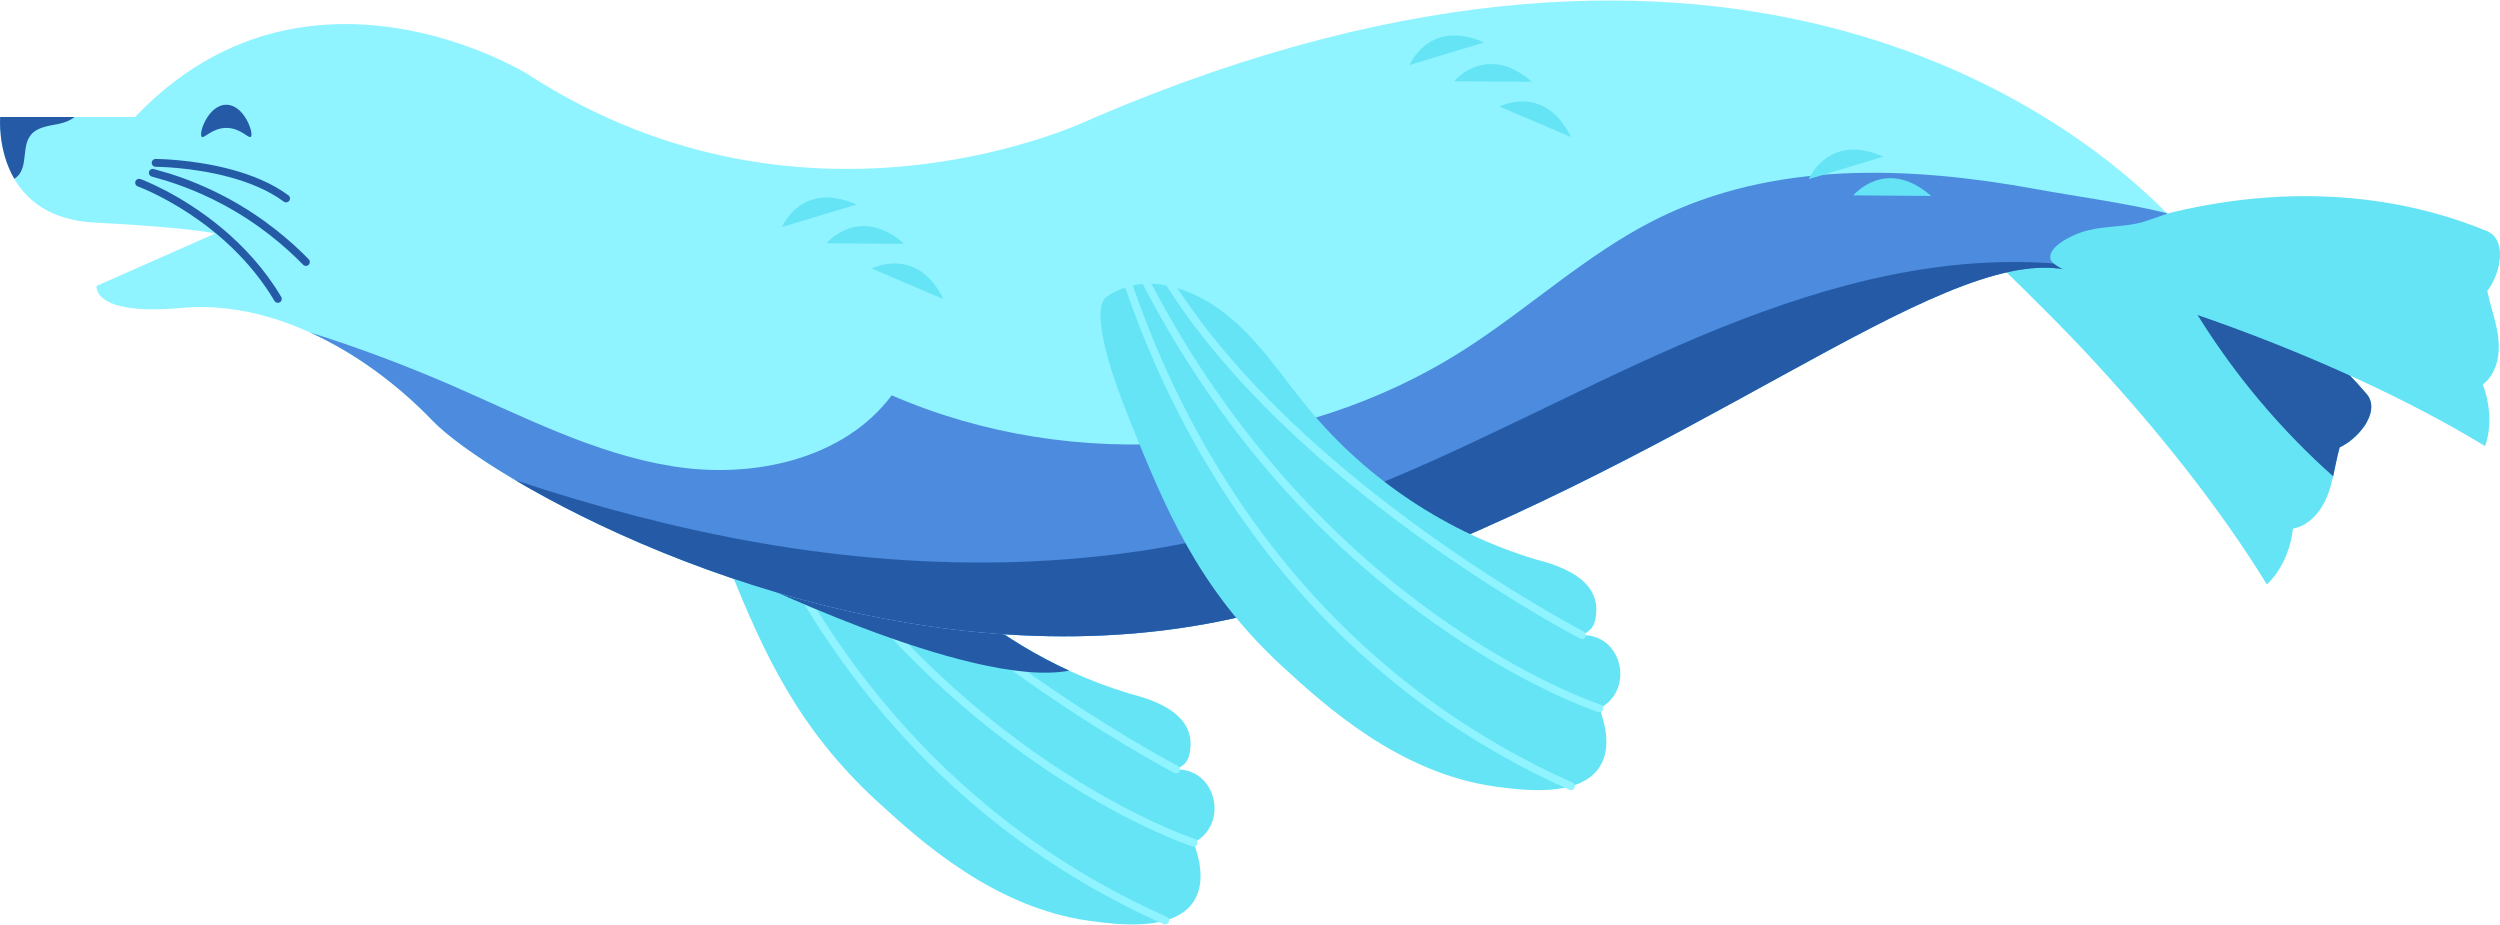
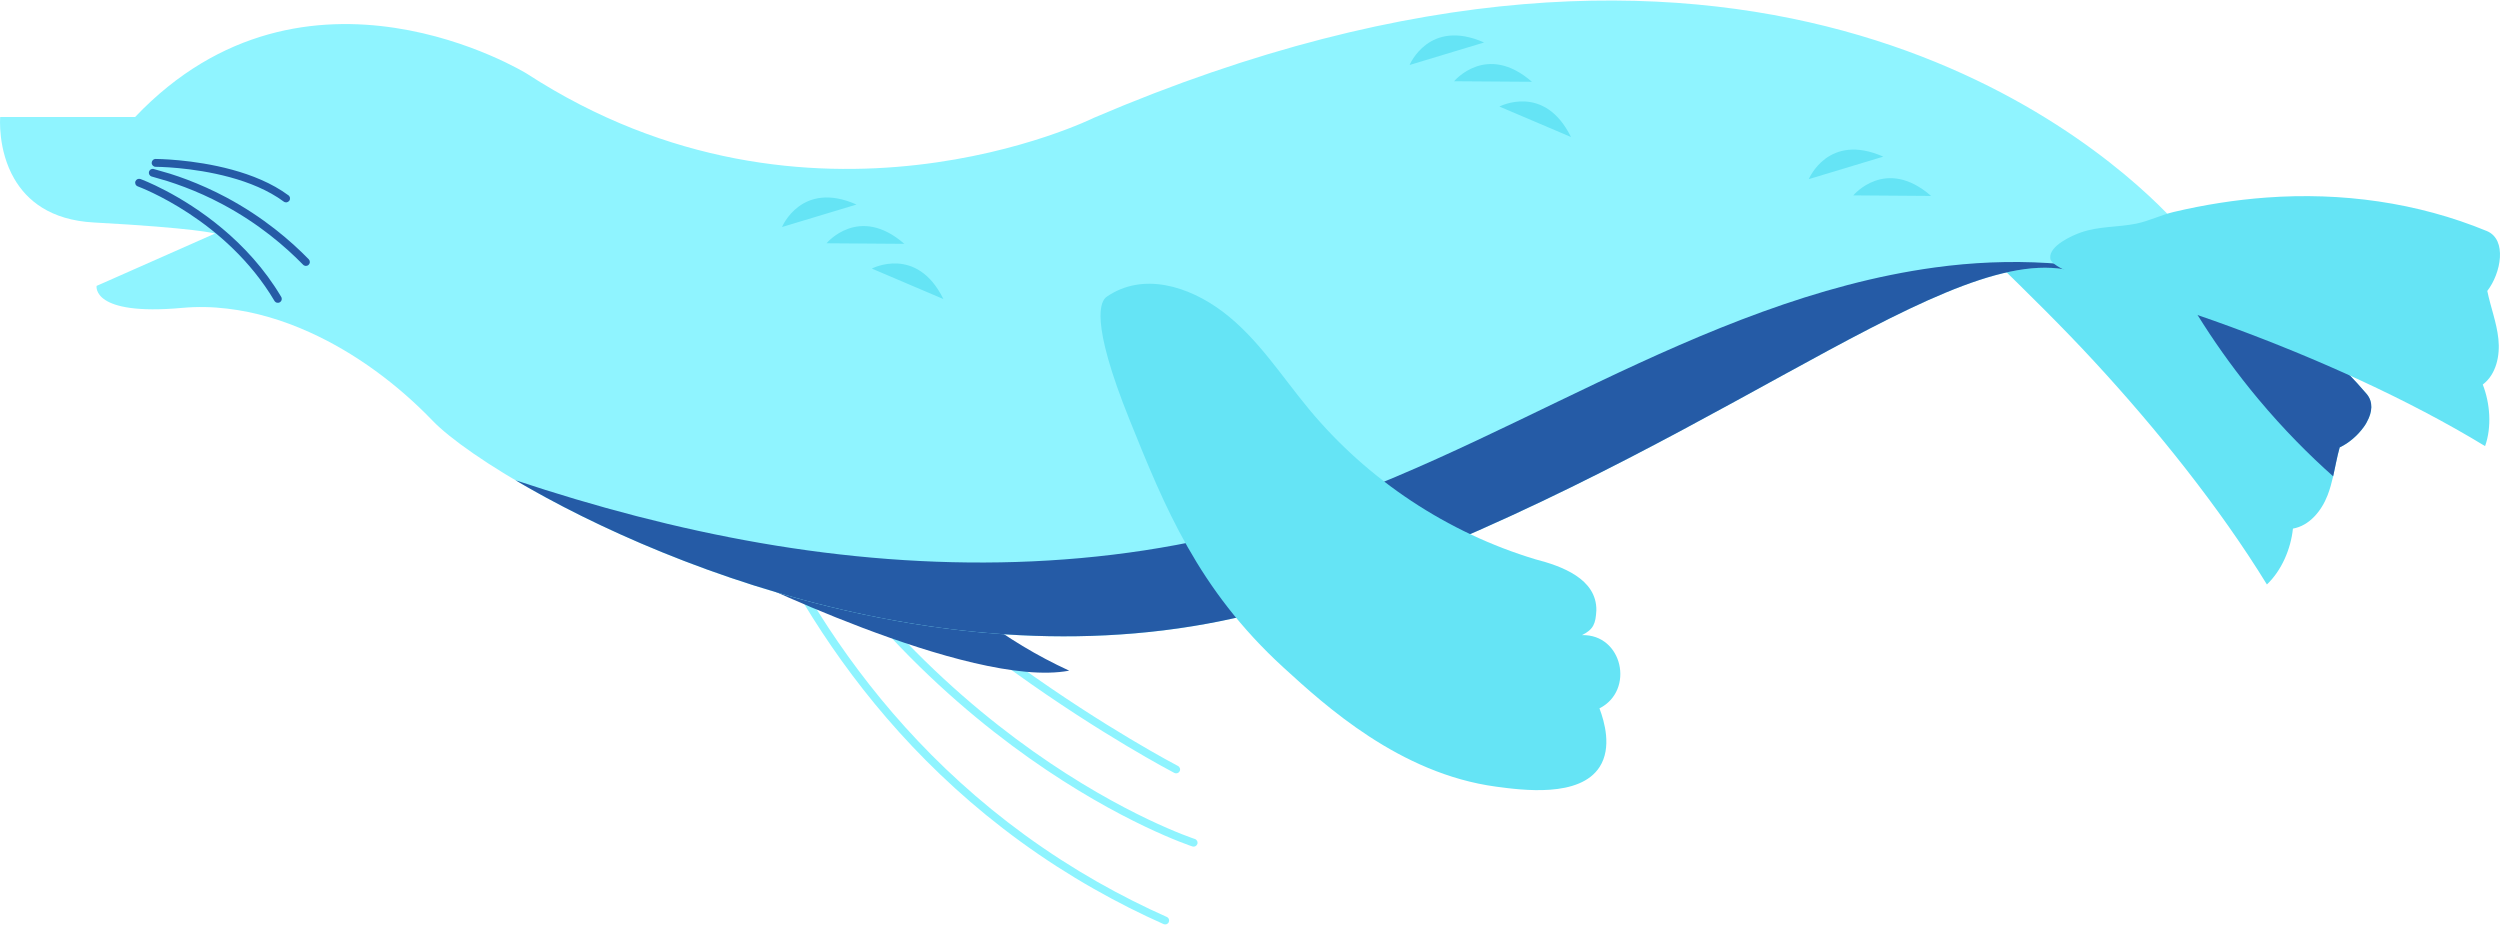
<svg xmlns="http://www.w3.org/2000/svg" xml:space="preserve" width="16.933mm" height="6.265mm" version="1.1" style="shape-rendering:geometricPrecision; text-rendering:geometricPrecision; image-rendering:optimizeQuality; fill-rule:evenodd; clip-rule:evenodd" viewBox="0 0 1693.32 626.52">
  <defs>
    <style type="text/css"> .fil3 {fill:#265BA6;fill-rule:nonzero} .fil2 {fill:#255BA6;fill-rule:nonzero} .fil5 {fill:#4C8BDE;fill-rule:nonzero} .fil0 {fill:#65E4F5;fill-rule:nonzero} .fil4 {fill:#8FF4FF;fill-rule:nonzero} .fil1 {fill:#8FF4FF;fill-rule:nonzero} </style>
  </defs>
  <g id="Слой_x0020_1">
-     <path class="fil0" d="M490.35 375.68c1.47,3.66 2.95,7.26 4.37,10.92l0.05 0c22.16,54.58 45.3,106.59 99.5,156.31 0.05,0.05 0.21,0.22 0.49,0.44 28.1,25.7 78.42,71.66 143.7,80.44 17.63,2.41 56.76,7.7 70.19,-13.42 8.29,-12.99 3.27,-30.51 -0.17,-39.57 24.07,-12.23 15.67,-50.38 -11.84,-49.61 7.91,-3.93 9.28,-7.86 9.77,-16.7 0.38,-21.56 -23.74,-30.13 -41.26,-34.66 -14.03,-4.2 -27.78,-9.44 -41.04,-15.55l0 -0.06c-43.12,-19.81 -81.87,-49.34 -112.22,-85.85 -18.82,-22.7 -34.87,-48.36 -58.39,-66.15 -23.53,-17.74 -54.42,-26.96 -78.76,-10.26 -3.98,2.78 -11.95,15.45 15.61,83.72z" />
    <path class="fil1" d="M499.68 284.39c-0.32,-0.65 -0.36,-1.37 -0.17,-1.99 0.19,-0.62 0.66,-1.24 1.34,-1.58 0.62,-0.31 1.37,-0.36 1.99,-0.17 0.62,0.19 1.2,0.64 1.54,1.25 116.79,224.43 303.14,285.79 304.94,286.38 0.66,0.21 1.21,0.73 1.51,1.29 0.26,0.47 0.36,1.04 0.29,1.59l-0.1 0.46c-0.25,0.69 -0.73,1.23 -1.29,1.52 -0.49,0.27 -1.05,0.37 -1.62,0.29l-0.47 -0.1c-1.82,-0.6 -190.17,-62.62 -307.96,-288.94zm290.64 336.71c0.67,0.31 1.15,0.84 1.39,1.48l0.04 0.11c0.18,0.58 0.16,1.28 -0.1,1.89 -0.3,0.69 -0.87,1.17 -1.45,1.4 -0.66,0.25 -1.37,0.24 -2.01,-0.02 -7.71,-3.43 -15.54,-7.14 -23.43,-11.11 -7.86,-3.96 -15.94,-8.28 -24.15,-12.96 -8.25,-4.68 -16.51,-9.69 -24.72,-14.97 -8.23,-5.3 -16.61,-11.03 -25.05,-17.18 -31.48,-22.94 -58.51,-47.98 -81.66,-73.63 -23.17,-25.66 -42.54,-52.03 -58.67,-77.59 -16.11,-25.53 -29.05,-50.35 -39.38,-72.94 -10.34,-22.62 -18.08,-43.01 -23.82,-59.73 -0.23,-0.7 -0.16,-1.43 0.15,-2.05 0.31,-0.62 0.87,-1.11 1.5,-1.32 0.7,-0.24 1.48,-0.17 2.1,0.16 0.55,0.3 1.05,0.82 1.27,1.48 5.73,16.66 13.41,36.92 23.63,59.26 10.22,22.37 23.05,46.97 39.04,72.32 15.97,25.32 35.16,51.42 58.11,76.85 22.97,25.43 49.72,50.22 80.85,72.9 8.22,5.99 16.52,11.67 24.8,17 8.31,5.35 16.49,10.3 24.46,14.84 8,4.55 16.01,8.83 23.93,12.82 7.88,3.97 15.63,7.63 23.17,10.99zm7.54 -102.28c0.66,0.34 1.14,0.96 1.33,1.58 0.2,0.64 0.14,1.42 -0.22,2.07 -0.34,0.61 -0.92,1.06 -1.54,1.25 -0.62,0.19 -1.36,0.14 -1.98,-0.17 -2.46,-1.28 -192.48,-100.68 -280.17,-238.94 -0.42,-0.68 -0.49,-1.37 -0.34,-2.02 0.16,-0.64 0.55,-1.24 1.13,-1.62 0.61,-0.4 1.33,-0.52 1.99,-0.38 0.67,0.13 1.3,0.54 1.69,1.13 86.95,137.12 275.68,235.84 278.11,237.1z" />
    <path class="fil2" d="M490.35 375.68c1.47,3.66 2.95,7.26 4.37,10.92l0.05 0c0,0 161.88,80.39 229.34,67.68l0 -0.06c-43.12,-19.81 -81.87,-49.34 -112.22,-85.85 -18.82,-22.7 -34.87,-48.36 -58.39,-66.15 -23.53,-17.74 -54.42,-26.96 -78.76,-10.26 -3.98,2.78 -11.95,15.45 15.61,83.72z" />
    <path class="fil0" d="M1350.49 175.98c23.2,22.71 46.45,45.41 68.44,69.32 41.7,45.19 84.32,98.18 116.52,150.58 9.99,-9.44 16.21,-24.13 17.63,-37.83 11.19,-1.96 19.38,-12 23.47,-22.59 1.64,-4.26 2.78,-8.51 3.77,-12.83 0.65,-3.16 1.36,-6.44 2.07,-9.77 0.71,-3.27 1.42,-6.54 2.35,-9.82 6.06,-2.84 12.17,-8.02 16.32,-13.86 0.6,-0.77 1.09,-1.59 1.58,-2.4 0.22,-0.39 0.44,-0.77 0.6,-1.15 3.6,-6.49 4.31,-13.43 -0.27,-18.83 -33.13,-38.86 -75.7,-68.5 -122.53,-88.31 -4.86,-2.07 -9.77,-3.98 -14.68,-5.84 -5.68,-2.18 -11.41,-4.14 -17.19,-6 -9.39,-3.06 -18.89,-5.79 -28.44,-8.13 -8.62,-2.13 -17.74,-2.18 -26.14,-4.53 -2.78,-0.77 -5.51,-1.69 -8.13,-2.73 -9.23,-3.44 -17.85,-7.7 -28.11,-9.11 -6.06,-0.82 -23.03,-1.75 -26.25,5.89 -0.11,0.27 -0.17,0.6 -0.28,0.87 -1.41,5.52 15.5,23.36 19.27,27.07z" />
    <path class="fil3" d="M1465.76 172.65c14.73,29.48 35.26,63.42 63.85,97.64 17.14,20.52 34.44,37.88 50.71,52.34 0.65,-3.16 1.36,-6.44 2.07,-9.77 0.71,-3.27 1.42,-6.54 2.35,-9.82 6.06,-2.84 12.17,-8.02 16.32,-13.86 0.6,-0.77 1.09,-1.59 1.58,-2.4 0.22,-0.39 0.44,-0.77 0.6,-1.15 3.6,-6.49 4.31,-13.43 -0.27,-18.83 -33.13,-38.86 -75.7,-68.5 -122.53,-88.31 -4.86,-2.07 -9.77,-3.98 -14.68,-5.84z" />
    <path class="fil4" d="M9.68 121.12c8.51,14.66 24.35,27.96 53.87,29.58 69.04,3.73 82.09,7.46 82.09,7.46l-75.25 33.3 -4.98 2.18c0,0 -3.72,20.5 57.86,14.91 10.19,-0.93 20.5,-0.75 30.69,0.5 18.96,2.23 37.72,7.82 55.8,16.03 30.95,13.98 59.72,35.42 83.33,59.96 44.81,46.67 331.83,209.04 593.37,119.5 261.48,-89.61 423.85,-237.07 511.6,-222.15 87.68,14.97 97.06,9.32 97.06,9.32l-14.98 -33.55c0,0 -4.16,-5.22 -12.49,-13.74 -54.43,-55.74 -288.08,-252.35 -726.59,-64.69 0,0 -191.7,95.2 -384.21,-29.82 0,0 -149.57,-92.47 -265.34,29.33l-91.4 0c0,0 -1.87,22.24 9.57,41.88z" />
-     <path class="fil5" d="M209.78 225.1c30.91,13.98 59.69,35.39 83.31,59.93 9.21,9.59 28.64,24.1 56.02,40.25 105.72,62.53 329.56,150.37 537.34,79.26 261.49,-89.62 423.86,-237.05 511.6,-222.15 29.36,5.01 49.9,7.71 64.31,9.06 28.59,2.75 32.73,0.24 32.73,0.24l-14.94 -33.55c0,0 -4.15,-5.21 -12.49,-13.74 -29.16,-7.14 -61.22,-11.28 -88.75,-16.34 -85.67,-15.62 -177.6,-19.38 -257.49,20.63 -46.86,23.53 -85.71,60.12 -129.83,88.27 -113.72,72.61 -263.89,84.56 -387.6,30.81 -32.59,43.48 -93.77,56.6 -147.52,48.21 -53.7,-8.39 -102.78,-34.28 -152.68,-55.88 -30.71,-13.21 -62.09,-24.97 -94.01,-35z" />
    <path class="fil2" d="M349.11 325.28c105.72,62.53 329.56,150.37 537.34,79.26 261.49,-89.62 423.86,-237.05 511.6,-222.15 29.36,5.01 49.9,7.71 64.31,9.06 -48.5,-14.8 -101.39,-17.21 -151.91,-10.27 -79.88,10.95 -155.23,43.15 -228.08,77.81 -72.84,34.62 -144.87,72.17 -222.24,94.98 -111.51,32.83 -230.88,33.7 -345.37,13.78 -56.26,-9.78 -111.46,-24.44 -165.65,-42.47z" />
    <path class="fil0" d="M1013.31 532.83c-65.25,-8.81 -115.58,-54.77 -143.7,-80.45 -0.26,-0.24 -0.45,-0.41 -0.49,-0.45 -57.81,-52.99 -80.27,-108.67 -103.9,-167.25 -27.54,-68.27 -19.6,-80.94 -15.6,-83.7 24.3,-16.71 55.19,-7.5 78.74,10.27 23.54,17.77 39.58,43.42 58.43,66.11 39.7,47.8 93.7,83.57 153.21,101.48 17.56,4.54 41.66,13.12 41.26,34.67 -0.49,8.82 -1.83,12.78 -9.75,16.69 27.52,-0.75 35.9,37.4 11.85,49.61 3.43,9.06 8.46,26.58 0.15,39.6 -13.45,21.07 -52.58,15.79 -70.2,13.42zm262.3 -426.73l-50.46 15.23c0,0 13.12,-31.79 50.46,-15.23zm32.4 26.62l-52.71 -0.38c0,0 21.94,-26.48 52.71,0.38zm-302.79 -103.94l-50.46 15.23c0,0 13.12,-31.78 50.46,-15.23zm32.4 26.62l-52.71 -0.37c0,0 21.94,-26.48 52.71,0.37zm26.46 37.41l-48.5 -20.64c0,0 30.44,-16 48.5,20.64zm-483.95 45.73l-50.46 15.23c0,0 13.12,-31.79 50.46,-15.23zm32.4 26.62l-52.71 -0.38c0,0 21.94,-26.48 52.71,0.38zm26.46 37.4l-48.5 -20.64c0,0 30.44,-15.99 48.5,20.64zm749.7 -27.89c-0.66,-8.24 14.87,-15.18 20.65,-17.19 12.62,-4.39 24.95,-3.43 37.66,-6.01 8.55,-1.74 16.68,-5.86 25.32,-7.9 20.63,-4.87 41.62,-8.21 62.76,-9.76 50.74,-3.72 102.15,3.22 149.3,22.67 13.98,5.77 9.6,28.63 0.34,40.58 2.27,11.13 6.33,21.26 7.52,32.57 1.2,11.3 -1.5,23.98 -10.58,30.83 4.98,12.81 6.16,28.75 1.56,41.71 -52.55,-31.97 -114.67,-59.63 -172.4,-80.85 -30.47,-11.2 -61.49,-20.83 -92.5,-30.46 -5.02,-1.56 -28.23,-9.73 -29.49,-15.27 -0.07,-0.31 -0.11,-0.61 -0.14,-0.92z" />
-     <path class="fil1" d="M1065.18 530.11c0.68,0.32 1.16,0.85 1.39,1.48l0.04 0.11c0.18,0.58 0.17,1.27 -0.1,1.89 -0.34,0.71 -0.85,1.18 -1.5,1.42l-0.11 0.04c-0.57,0.17 -1.26,0.17 -1.89,-0.1 -7.67,-3.42 -15.49,-7.12 -23.39,-11.09 -7.85,-3.95 -15.92,-8.27 -24.14,-12.95 -8.24,-4.7 -16.52,-9.69 -24.72,-14.97 -8.23,-5.3 -16.61,-11.04 -25.05,-17.19 -31.47,-22.94 -58.51,-47.97 -81.66,-73.62 -23.17,-25.67 -42.54,-52.02 -58.67,-77.59 -16.11,-25.53 -29.05,-50.35 -39.37,-72.94 -10.35,-22.63 -18.09,-43.03 -23.82,-59.73 -0.23,-0.71 -0.15,-1.42 0.12,-2 0.3,-0.63 0.85,-1.13 1.49,-1.36l0.5 -0.13c0.54,-0.08 1.12,0 1.63,0.27 0.54,0.29 1.05,0.82 1.28,1.47l0.12 0.34c5.7,16.59 13.37,36.74 23.5,58.93 10.23,22.39 23.05,46.97 39.04,72.32 15.97,25.32 35.16,51.43 58.11,76.85 22.96,25.44 49.72,50.23 80.84,72.91 8.22,5.99 16.53,11.66 24.8,16.99 8.31,5.35 16.49,10.3 24.47,14.84 8,4.55 16.01,8.84 23.93,12.83 7.87,3.96 15.62,7.62 23.16,10.98zm-290.62 -336.7c-0.33,-0.66 -0.37,-1.38 -0.18,-2 0.19,-0.63 0.64,-1.2 1.25,-1.54 0.71,-0.35 1.45,-0.4 2.07,-0.21 0.62,0.19 1.2,0.64 1.54,1.25 115.4,221.74 298.65,284.28 304.77,286.33l0.12 0.04c0.73,0.21 1.28,0.73 1.58,1.3l0.04 0.1c0.26,0.57 0.36,1.3 0.12,2 -0.21,0.62 -0.68,1.16 -1.27,1.47 -0.56,0.31 -1.24,0.41 -1.93,0.22l-0.19 -0.05c-3.26,-1.09 -190.61,-63.49 -307.92,-288.91zm298.2 234.44c0.65,0.36 1.1,0.94 1.29,1.56 0.19,0.62 0.14,1.37 -0.17,1.99 -0.34,0.68 -0.96,1.15 -1.58,1.34 -0.63,0.19 -1.4,0.16 -2.07,-0.22 -2.57,-1.34 -86.54,-45.42 -168.16,-115.03 -41.51,-35.39 -82.48,-77.44 -111.92,-123.87 -0.4,-0.66 -0.49,-1.39 -0.34,-2.02 0.15,-0.65 0.54,-1.23 1.13,-1.62 0.64,-0.42 1.3,-0.51 1.94,-0.4l0.14 0.03c0.58,0.14 1.21,0.53 1.6,1.12 86.95,137.12 275.69,235.84 278.14,237.12z" />
    <path class="fil2" d="M93.25 126.23c-0.7,-0.27 -1.25,-0.82 -1.5,-1.46 -0.25,-0.6 -0.29,-1.29 -0.05,-1.92l0.05 -0.11c0.27,-0.64 0.75,-1.13 1.38,-1.41 0.61,-0.25 1.32,-0.29 1.96,-0.07 0.12,0.03 27.34,9.96 55.49,33.54 14.12,11.82 28.52,27.11 39.88,46.3 0.36,0.61 0.46,1.36 0.3,2l-0.03 0.11c-0.16,0.51 -0.45,0.98 -0.92,1.34l-0.29 0.19c-0.62,0.37 -1.37,0.45 -1.99,0.3l-0.11 -0.03c-0.53,-0.16 -1.01,-0.47 -1.37,-0.96l-0.16 -0.24c-32.69,-55.19 -91.04,-76.98 -92.64,-77.58zm12.13 -13.24c-0.72,0 -1.41,-0.32 -1.88,-0.79 -0.48,-0.48 -0.78,-1.15 -0.78,-1.87l0.01 -0.1c0.03,-0.7 0.32,-1.32 0.78,-1.78 0.48,-0.48 1.18,-0.78 1.88,-0.78 0.11,0 25.23,0.05 51.76,7.28 13.35,3.64 27.07,9.12 38.17,17.33 0.55,0.38 0.96,1.04 1.07,1.71l0.01 0.11c0.07,0.62 -0.05,1.3 -0.49,1.9 -0.45,0.57 -1.09,0.93 -1.67,1.04l-0.14 0.02c-0.63,0.07 -1.32,-0.06 -1.9,-0.49 -10.54,-7.8 -23.69,-13.04 -36.52,-16.53 -25.75,-7 -50.2,-7.05 -50.3,-7.05zm-2.56 6.6l-0.18 -0.04c-0.66,-0.23 -1.18,-0.67 -1.47,-1.2 -0.28,-0.48 -0.4,-1.11 -0.33,-1.68l0.1 -0.45c0.23,-0.67 0.63,-1.14 1.12,-1.45l0.14 -0.08c0.48,-0.26 1.03,-0.37 1.59,-0.3l11.26 3.24c3.76,1.18 7.76,2.56 11.93,4.14 4.07,1.54 8.36,3.33 12.76,5.3 4.45,2 8.96,4.21 13.44,6.59 6.33,3.38 12.25,6.92 17.73,10.51 5.47,3.59 10.55,7.26 15.18,10.87 4.64,3.62 8.89,7.21 12.71,10.66 3.8,3.44 7.24,6.78 10.3,9.91 0.5,0.53 0.75,1.2 0.75,1.86 0,0.7 -0.29,1.37 -0.79,1.87 -0.53,0.53 -1.22,0.78 -1.88,0.78l-0.12 -0.01c-0.63,-0.03 -1.32,-0.31 -1.81,-0.84 -2.94,-3.01 -6.29,-6.27 -10.02,-9.63 -3.75,-3.38 -7.9,-6.91 -12.41,-10.42 -4.53,-3.53 -9.48,-7.11 -14.82,-10.61 -5.34,-3.5 -11.13,-6.96 -17.32,-10.26 -4.44,-2.37 -8.83,-4.51 -13.1,-6.44 -4.23,-1.9 -8.41,-3.63 -12.47,-5.16 -4.13,-1.56 -8.03,-2.91 -11.66,-4.07l-10.63 -3.09z" />
-     <path class="fil2" d="M136.61 92.66c1.6,1.48 7.12,-6.11 16.9,-6.02 9.57,0.09 14.84,7.44 16.38,6.02 2.24,-2.05 -4.37,-21.72 -16.67,-21.7 -12.27,0.01 -18.89,19.6 -16.61,21.7zm-126.93 28.46c0.99,-0.62 1.92,-1.37 2.73,-2.3 6.4,-7.33 2.3,-19.95 8.51,-27.47 4.29,-5.28 11.87,-6.02 18.52,-7.39 3.85,-0.75 8.08,-2.24 11.06,-4.72l-50.39 0c0,0 -1.87,22.24 9.57,41.88z" />
  </g>
</svg>